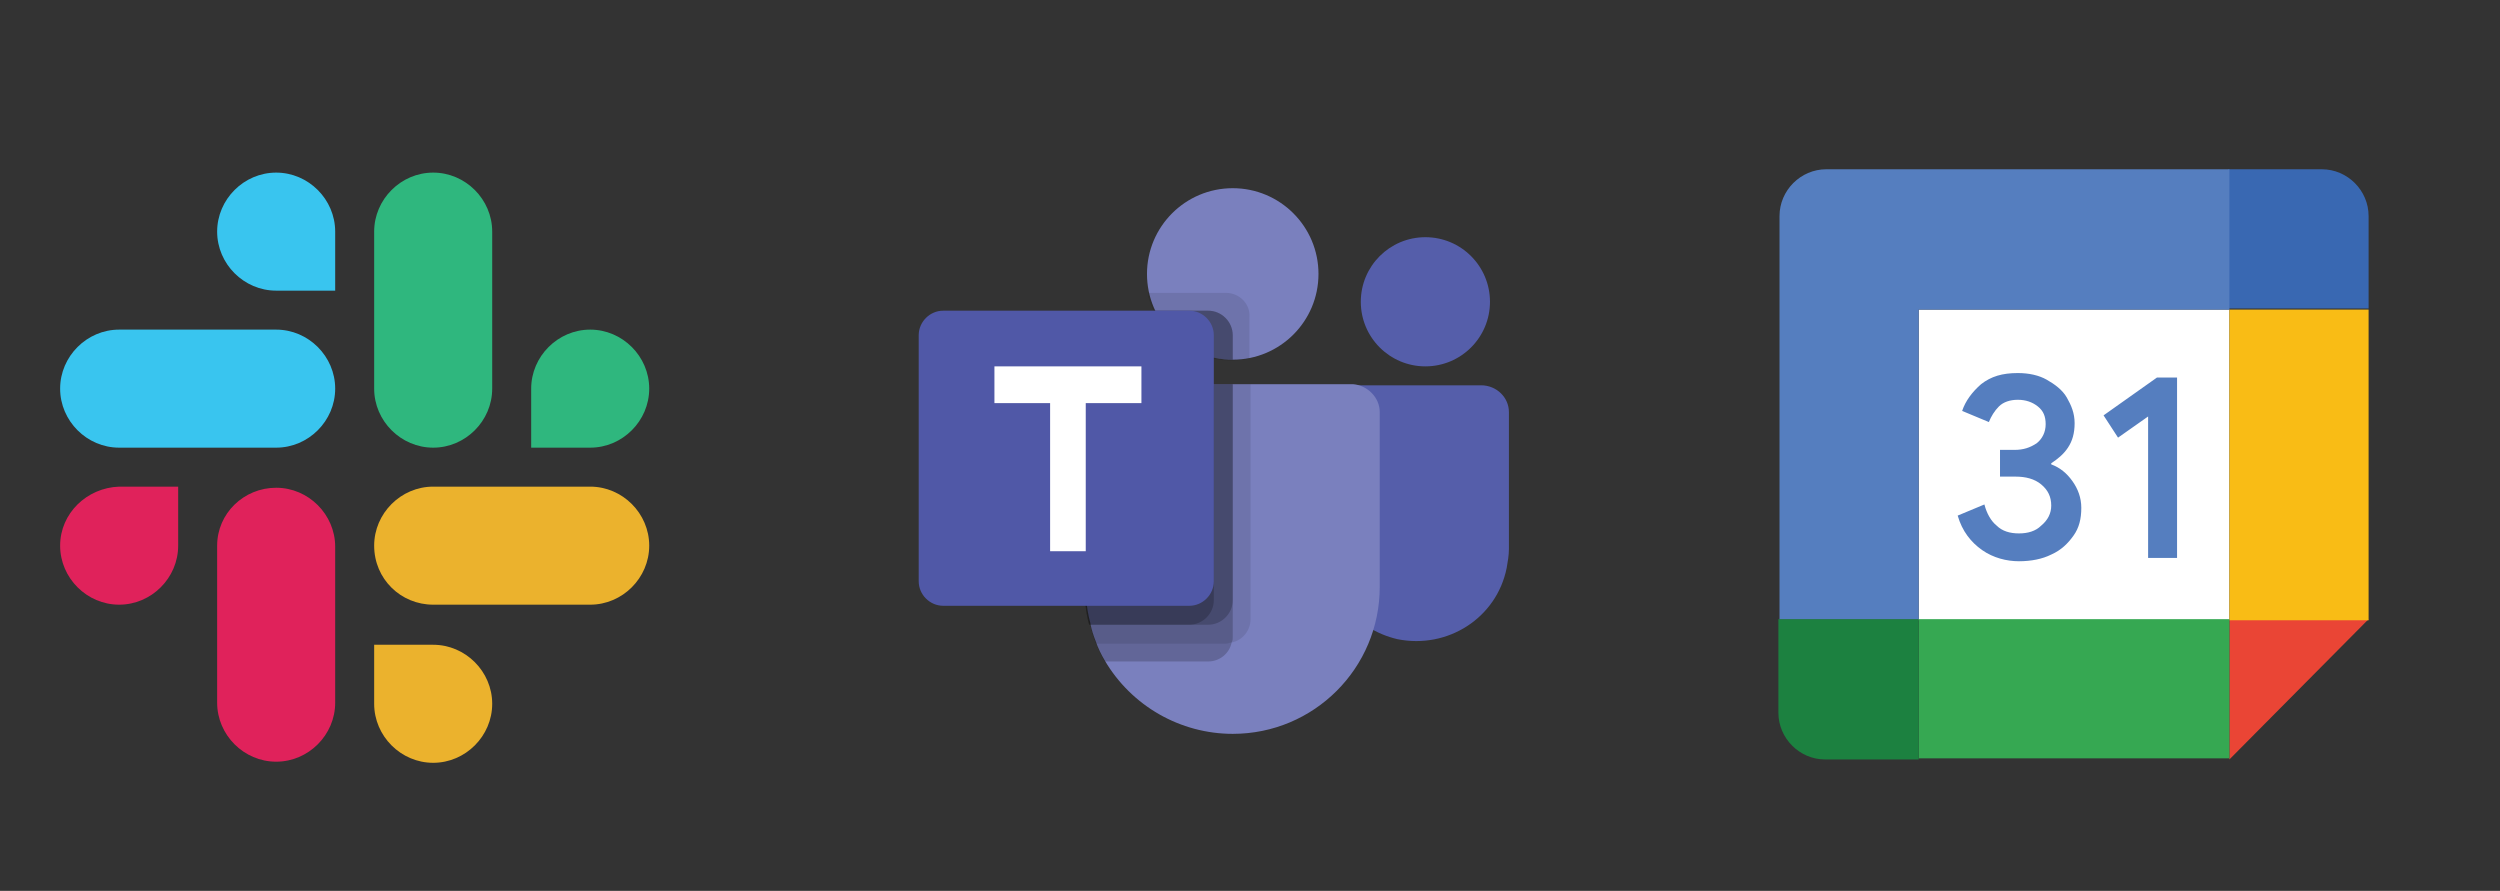
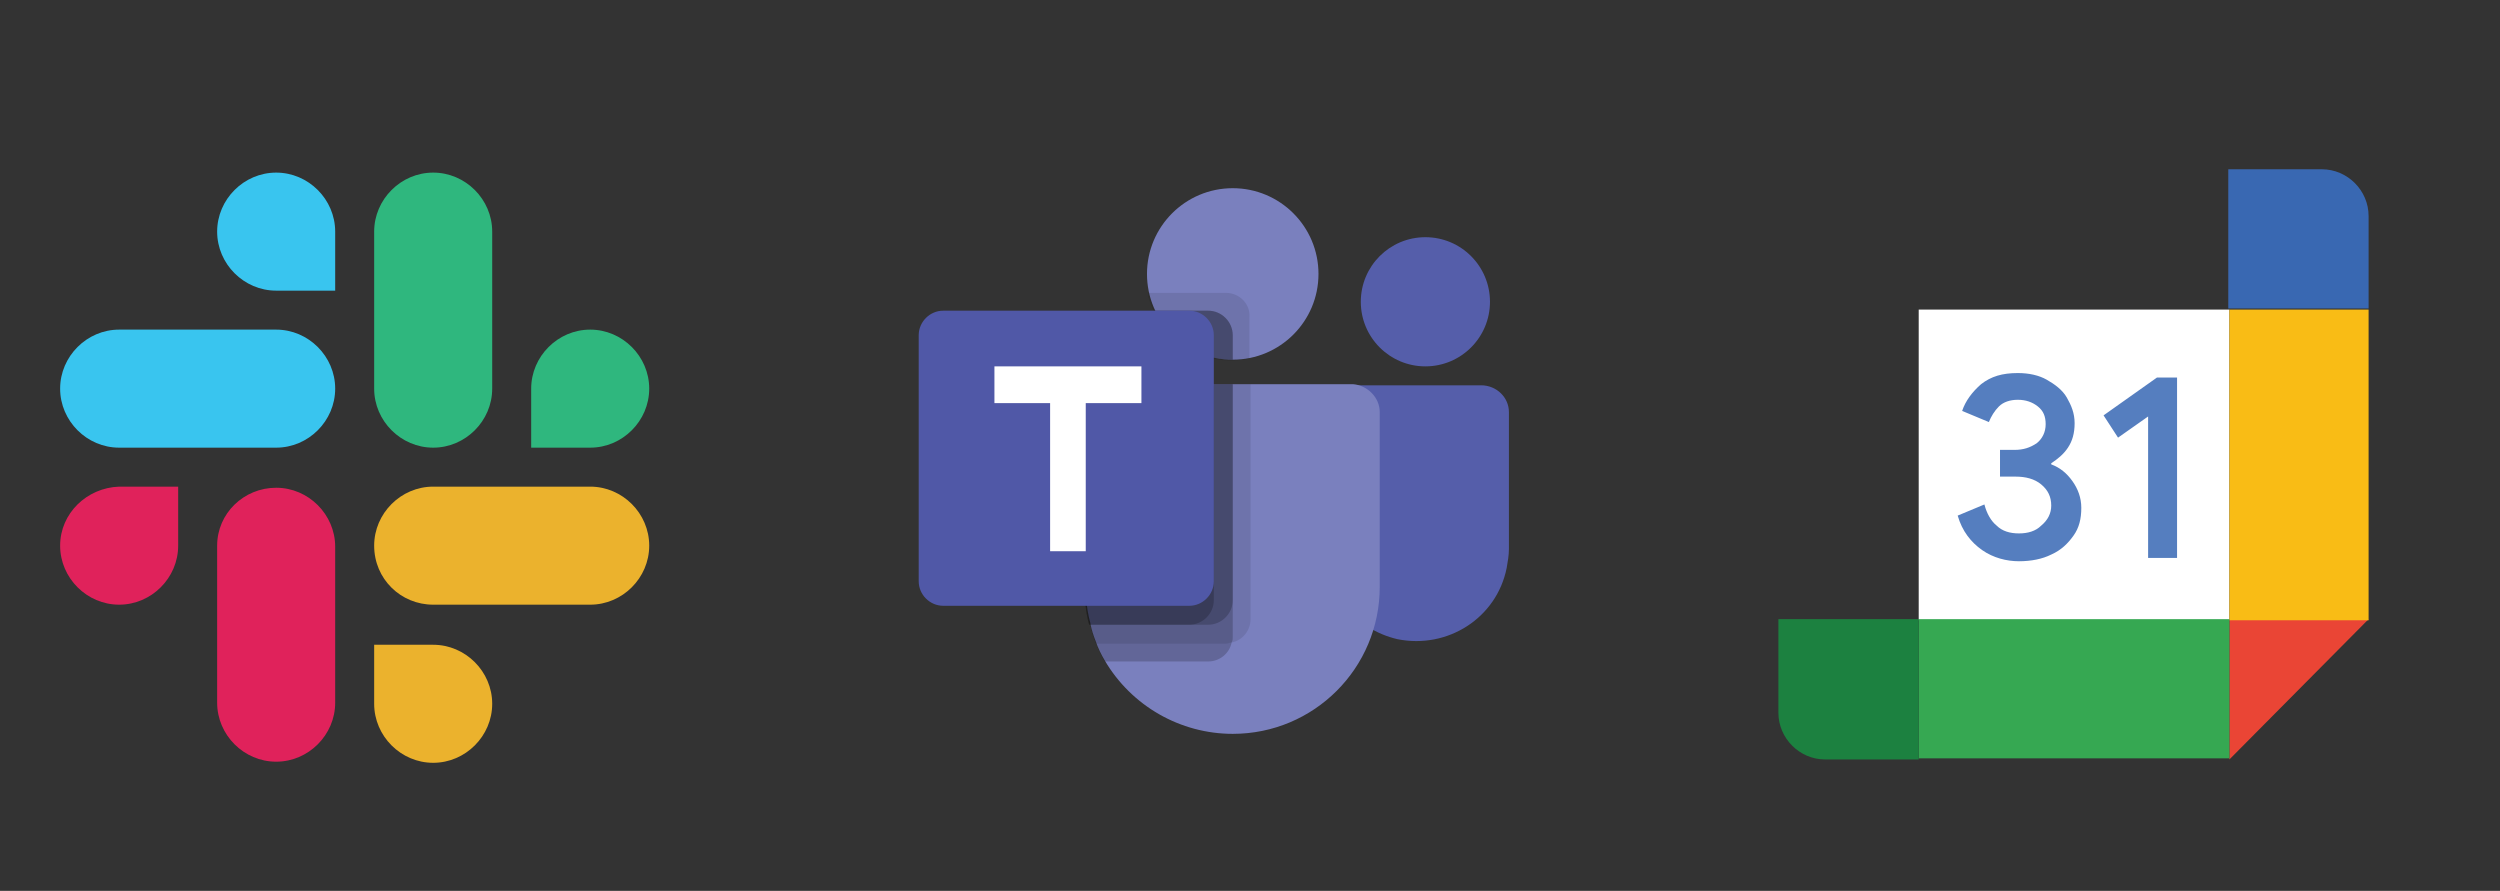
<svg xmlns="http://www.w3.org/2000/svg" id="Layer_1" x="0px" y="0px" viewBox="0 0 224.5 80" style="enable-background:new 0 0 224.5 80;" xml:space="preserve">
  <rect x="0" y="0" width="224.5" height="80" fill="#333333" stroke="none" />
  <style type="text/css">	.st0{fill:#557EBF;}	.st1{fill:#36A852;}	.st2{fill:#F9BC15;}	.st3{fill:#EB4535;}	.st4{fill:#F05423;}	.st5{fill:#84C441;}	.st6{fill:#2DABE2;}	.st7{fill:#18344A;}	.st8{fill:#17A0DB;}	.st9{fill:#FFFFFF;}	.st10{fill:#2575BB;}	.st11{fill:#010101;}	.st12{fill-rule:evenodd;clip-rule:evenodd;fill:#39C5EF;}	.st13{fill-rule:evenodd;clip-rule:evenodd;fill:#2FB77E;}	.st14{fill-rule:evenodd;clip-rule:evenodd;fill:#EBB22D;}	.st15{fill-rule:evenodd;clip-rule:evenodd;fill:#E0225B;}	.st16{fill:#7A80BE;}	.st17{opacity:0.1;fill:#010101;enable-background:new    ;}	.st18{opacity:0.2;fill:#010101;enable-background:new    ;}	.st19{fill:#555EAA;}	.st20{fill:#5058A7;}	.st21{fill:none;}	.st22{fill:#EA4535;}	.st23{fill:#1C8140;}	.st24{fill:#3968B2;}	.st25{clip-path:url(#SVGID_2_);}	.st26{clip-path:url(#SVGID_6_);}	.st27{fill:url(#SVGID_9_);}	.st28{fill:#EE292D;}	.st29{fill:#1B3665;}</style>
  <g>
    <circle class="st16" cx="110.7" cy="24.6" r="7.7" />
    <path class="st17" d="M110.1,26.3h-7l0,0.2l0,0l0,0.1c1.1,4,5.1,6.5,9.1,5.6v-3.7C112.3,27.3,111.3,26.3,110.1,26.3z" />
    <path class="st18" d="M108.5,27.9h-4.8c1.3,2.7,4,4.4,7,4.4v-2.2C110.7,28.9,109.7,27.9,108.5,27.9z" />
    <circle class="st19" cx="128" cy="27.1" r="5.8" />
    <path class="st19" d="M133,34.6h-13c-0.6,0-1.1,0.5-1.1,1.1V49c-0.1,4,2.7,7.5,6.6,8.4c4.5,0.9,8.9-1.9,9.8-6.4  c0.1-0.6,0.2-1.1,0.2-1.7V37C135.5,35.7,134.4,34.6,133,34.6z" />
    <path class="st16" d="M123.9,37v15.7c0,7.3-5.9,13.2-13.2,13.2c-4.7,0-9.1-2.5-11.5-6.6c-0.3-0.5-0.6-1.1-0.8-1.7  c-0.2-0.5-0.4-1.1-0.5-1.7c-0.3-1.1-0.4-2.2-0.4-3.3V37c0-1.4,1.1-2.5,2.5-2.5c0,0,0,0,0,0h21.5C122.8,34.6,123.9,35.7,123.9,37  C123.9,37,123.9,37,123.9,37z" />
    <path class="st18" d="M108.5,27.9h-4.8c1.3,2.7,4,4.4,7,4.4v-2.2C110.7,28.9,109.7,27.9,108.5,27.9z" />
    <path class="st17" d="M112.3,34.6v21c0,1-0.7,1.9-1.7,2.1c-0.2,0-0.3,0.1-0.5,0.1H98.4c-0.2-0.5-0.4-1.1-0.5-1.7  c-0.3-1.1-0.4-2.2-0.4-3.3V37c0-1.4,1.1-2.5,2.5-2.5c0,0,0,0,0,0H112.3z" />
    <path class="st18" d="M110.7,34.6v22.6c0,0.2,0,0.3-0.1,0.5c-0.2,1-1.1,1.7-2.1,1.7h-9.3c-0.3-0.5-0.6-1.1-0.8-1.7  c-0.2-0.5-0.4-1.1-0.5-1.7c-0.3-1.1-0.4-2.2-0.4-3.3V37c0-1.4,1.1-2.5,2.5-2.5c0,0,0,0,0,0H110.7z" />
    <path class="st18" d="M110.7,34.6v19.3c0,1.2-1,2.2-2.2,2.2H97.8c-0.3-1.1-0.4-2.2-0.4-3.3V37c0-1.4,1.1-2.5,2.5-2.5c0,0,0,0,0,0  H110.7z" />
    <path class="st18" d="M99.9,34.6c-1.4,0-2.5,1.1-2.5,2.5c0,0,0,0,0,0v15.7c0,1.1,0.1,2.2,0.4,3.3h9c1.2,0,2.2-1,2.2-2.2V34.6H99.9z  " />
    <path class="st20" d="M84.7,27.9h22.1c1.2,0,2.2,1,2.2,2.2l0,0v22.1c0,1.2-1,2.2-2.2,2.2l0,0H84.7c-1.2,0-2.2-1-2.2-2.2l0,0V30.1  C82.5,28.9,83.5,27.9,84.7,27.9L84.7,27.9z" />
    <path class="st9" d="M102.4,36.2h-4.9v13.3h-3.2V36.2h-5v-3.3h13.2V36.2z" />
    <path class="st21" d="M82.5,14.7h53v53h-53V14.7z" />
  </g>
  <g>
    <path class="st12" d="M24.8,15.5c-2.9,0-5.3,2.4-5.3,5.3c0,2.9,2.4,5.3,5.3,5.3h5.3v-5.3C30.1,17.9,27.7,15.5,24.8,15.5  C24.8,15.5,24.8,15.5,24.8,15.5 M24.8,29.6H10.7c-2.9,0-5.3,2.4-5.3,5.3c0,2.9,2.4,5.3,5.3,5.3h14.1c2.9,0,5.3-2.4,5.3-5.3  C30.1,32,27.7,29.6,24.8,29.6L24.8,29.6z" />
    <path class="st13" d="M58.3,34.9c0-2.9-2.4-5.3-5.3-5.3c-2.9,0-5.3,2.4-5.3,5.3v5.3H53C55.9,40.2,58.3,37.8,58.3,34.9z M44.2,34.9  V20.8c0-2.9-2.4-5.3-5.3-5.3c-2.9,0-5.3,2.4-5.3,5.3v14.1c0,2.9,2.4,5.3,5.3,5.3C41.8,40.2,44.2,37.8,44.2,34.9z" />
    <path class="st14" d="M38.9,68.5c2.9,0,5.3-2.4,5.3-5.3c0-2.9-2.4-5.3-5.3-5.3h-5.3v5.3C33.6,66.1,36,68.5,38.9,68.5z M38.9,54.3  H53c2.9,0,5.3-2.4,5.3-5.3c0-2.9-2.4-5.3-5.3-5.3H38.9c-2.9,0-5.3,2.4-5.3,5.3C33.6,52,36,54.3,38.9,54.3L38.9,54.3z" />
    <path class="st15" d="M5.4,49c0,2.9,2.4,5.3,5.3,5.3c2.9,0,5.3-2.4,5.3-5.3v-5.3h-5.3C7.8,43.8,5.4,46.1,5.4,49z M19.5,49v14.1  c0,2.9,2.4,5.3,5.3,5.3c2.9,0,5.3-2.4,5.3-5.3V49.1c0-2.9-2.4-5.3-5.3-5.3C21.9,43.8,19.5,46.1,19.5,49C19.5,49,19.5,49,19.5,49" />
  </g>
  <g>
    <rect x="172.3" y="27.8" class="st9" width="27.9" height="27.9" />
    <polygon class="st22" points="200.2,68.2 212.7,55.6 200.2,55.6  " />
    <rect x="200.2" y="27.8" class="st2" width="12.5" height="27.9" />
    <rect x="172.3" y="55.6" class="st1" width="27.9" height="12.5" />
    <path class="st23" d="M159.7,55.6V64c0,2.3,1.9,4.2,4.2,4.2h8.4V55.6H159.7z" />
    <path class="st24" d="M212.7,27.8v-8.4c0-2.3-1.9-4.2-4.2-4.2h-8.4v12.5H212.7z" />
-     <path class="st0" d="M200.2,15.2h-36.2c-2.3,0-4.2,1.9-4.2,4.2v36.2h12.5V27.8h27.9L200.2,15.2L200.2,15.2z" />
    <path class="st0" d="M178,49.4c-1-0.7-1.8-1.7-2.2-3.1l2.4-1c0.2,0.8,0.6,1.5,1.1,1.9c0.5,0.5,1.2,0.7,2,0.7c0.8,0,1.5-0.2,2-0.7  c0.6-0.5,0.9-1.1,0.9-1.8c0-0.8-0.3-1.4-0.9-1.9c-0.6-0.5-1.4-0.7-2.3-0.7h-1.4v-2.4h1.3c0.8,0,1.4-0.2,2-0.6  c0.5-0.4,0.8-1,0.8-1.7c0-0.7-0.2-1.2-0.7-1.6s-1.1-0.6-1.8-0.6c-0.7,0-1.3,0.2-1.7,0.6c-0.4,0.4-0.7,0.9-0.9,1.4l-2.4-1  c0.3-0.9,0.9-1.7,1.7-2.4c0.9-0.7,1.9-1,3.3-1c1,0,1.9,0.2,2.6,0.6s1.4,0.9,1.8,1.6c0.4,0.7,0.7,1.4,0.7,2.3c0,0.9-0.2,1.6-0.6,2.2  c-0.4,0.6-0.9,1-1.5,1.4v0.1c0.8,0.3,1.4,0.8,1.9,1.5c0.5,0.7,0.8,1.5,0.8,2.4c0,1-0.2,1.8-0.7,2.5c-0.5,0.7-1.1,1.3-2,1.7  c-0.8,0.4-1.8,0.6-2.9,0.6C180.2,50.4,179,50.1,178,49.4z M192.9,37.4l-2.7,1.9l-1.3-2l4.8-3.4h1.8v16.2h-2.6V37.4z" />
  </g>
</svg>